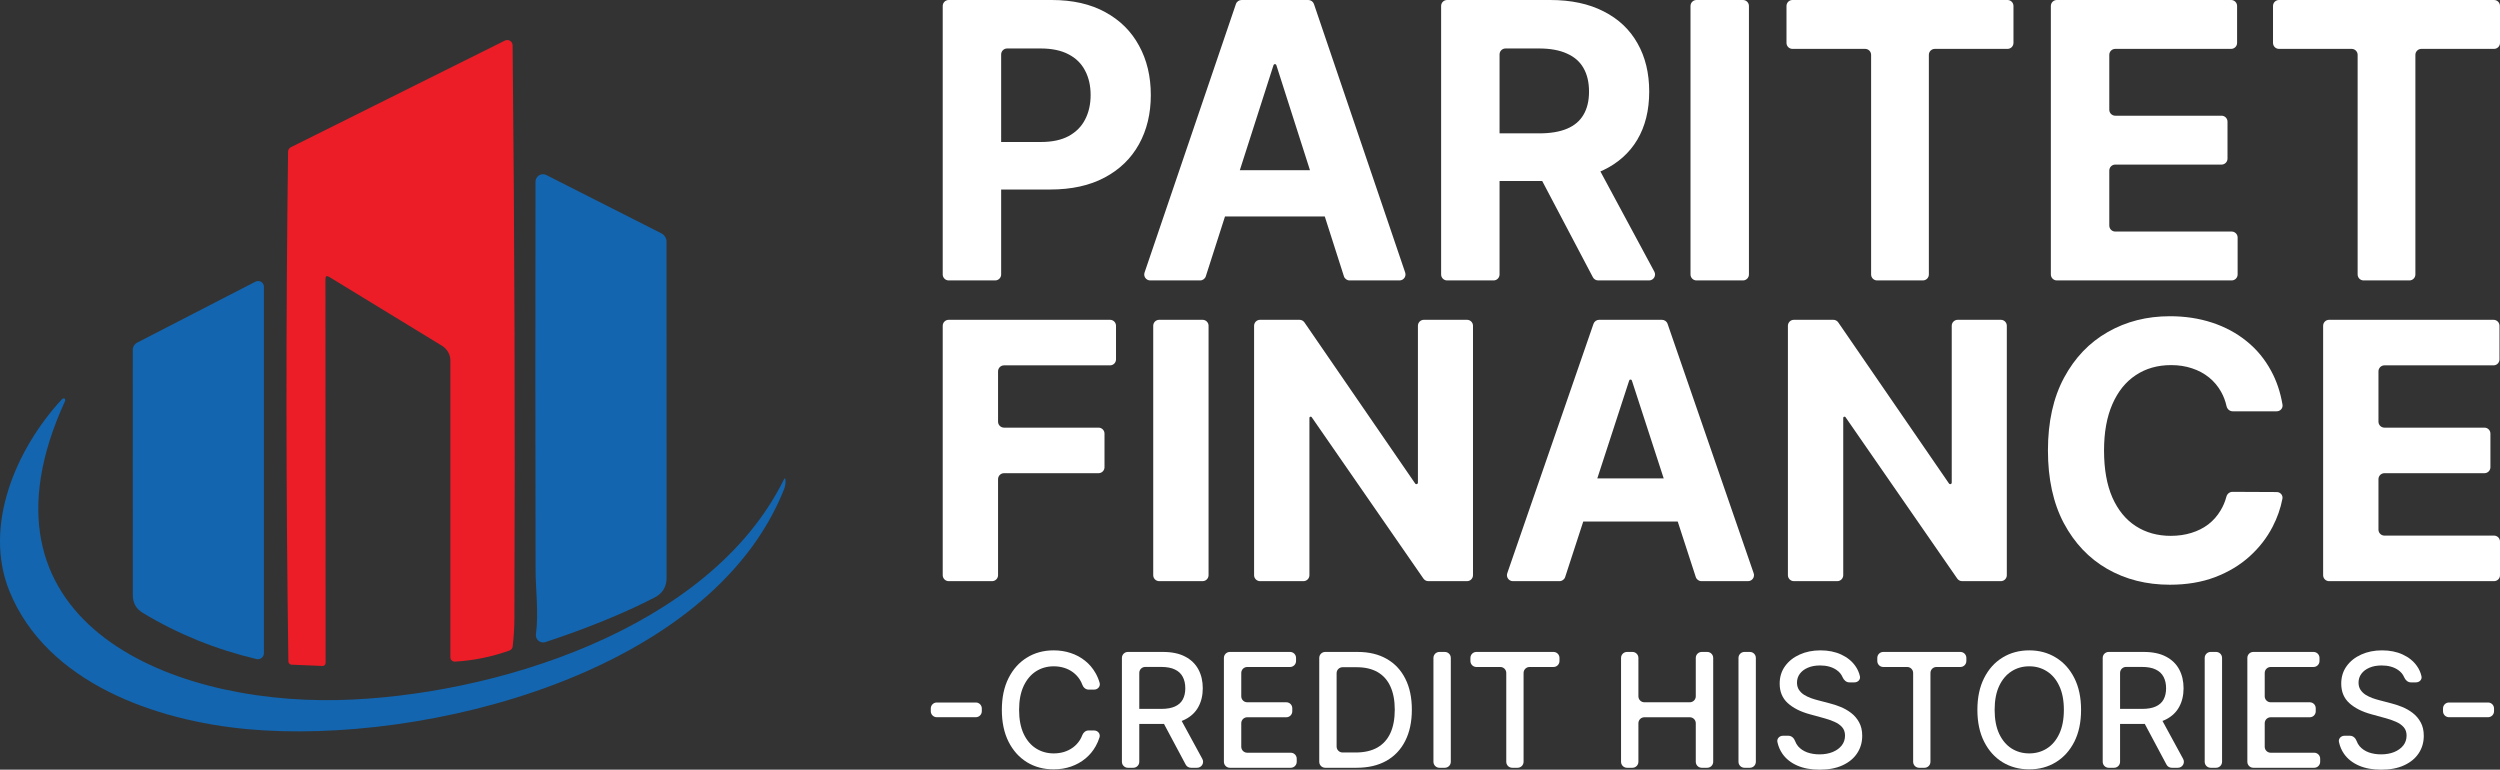
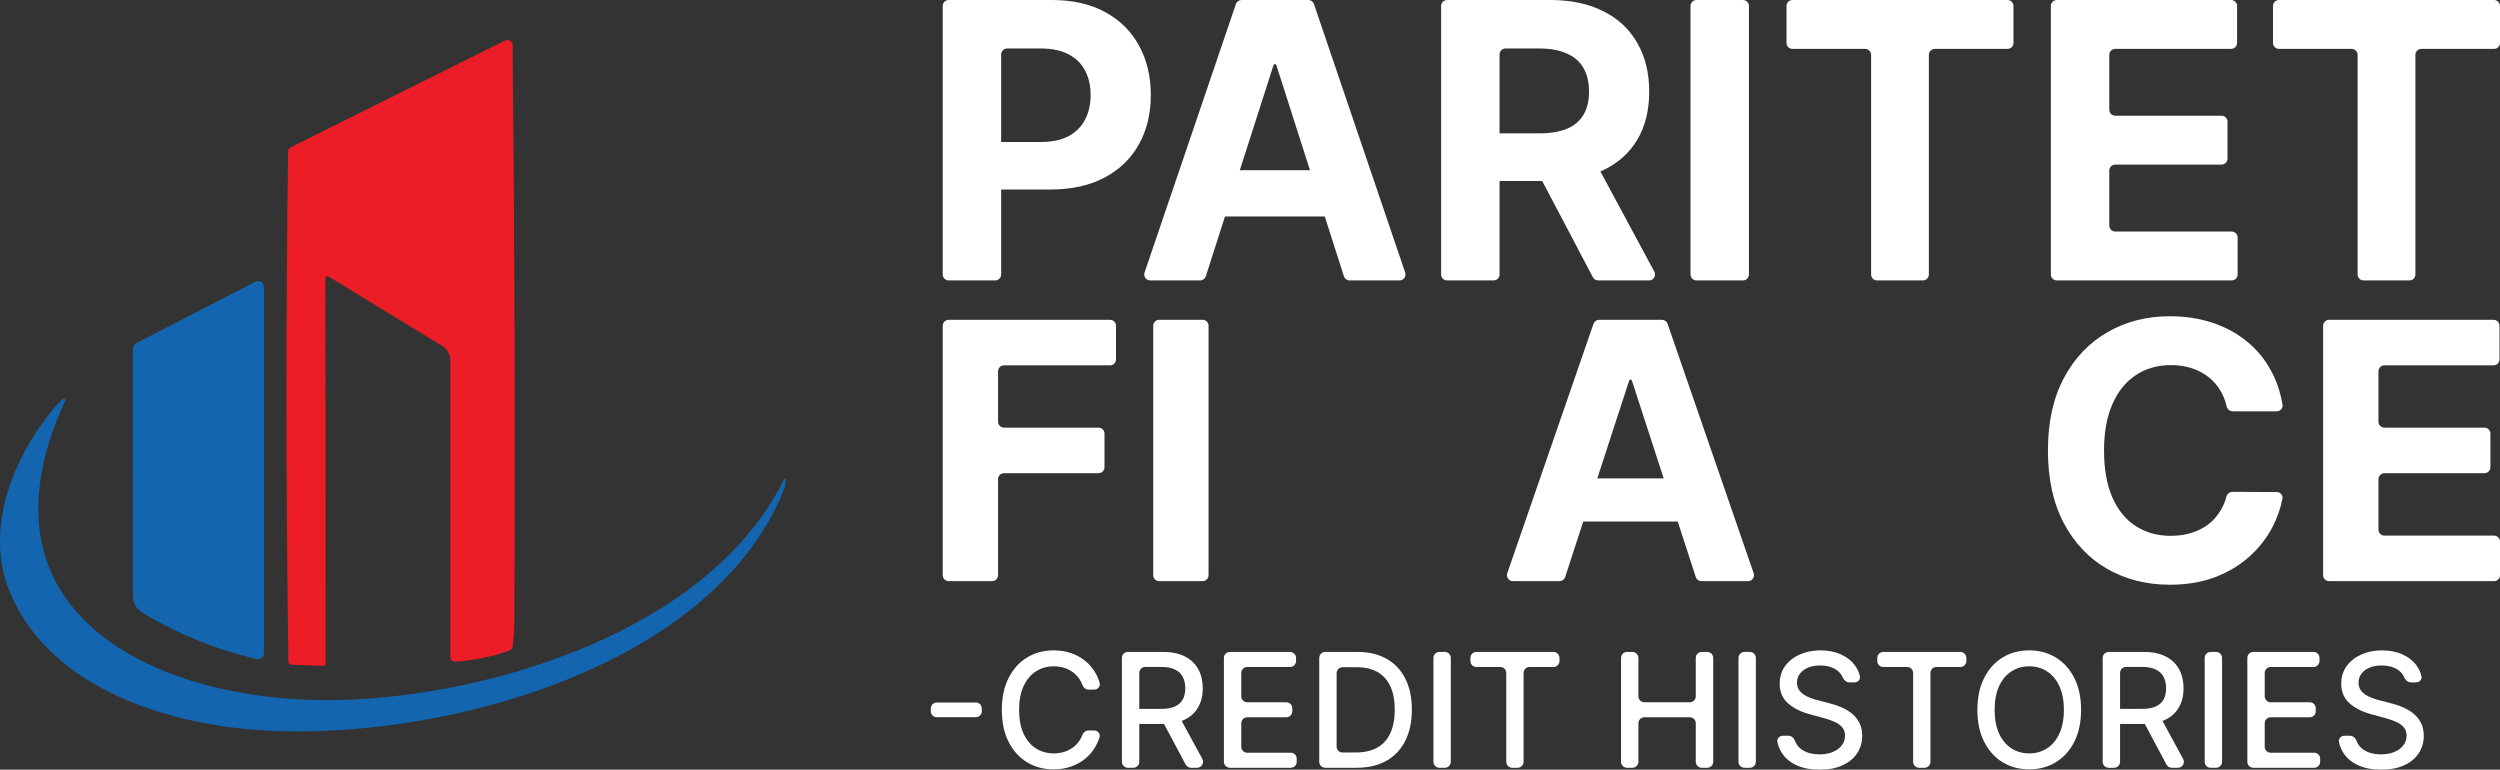
<svg xmlns="http://www.w3.org/2000/svg" width="419" height="129" viewBox="0 0 419 129" fill="none">
  <rect x="0" y="0" width="419" height="129" fill="#333333" stroke="none" />
  <path d="M54.542 46.767L54.572 111.077C54.572 111.149 54.559 111.221 54.533 111.288C54.508 111.355 54.471 111.415 54.424 111.466C54.377 111.516 54.322 111.556 54.262 111.582C54.201 111.607 54.137 111.619 54.072 111.617L48.843 111.397C48.707 111.391 48.578 111.329 48.483 111.223C48.389 111.117 48.334 110.975 48.333 110.827C47.926 82.36 47.909 53.887 48.282 25.407C48.286 25.256 48.331 25.108 48.411 24.98C48.492 24.851 48.607 24.747 48.742 24.677L84.612 6.807C84.749 6.738 84.902 6.706 85.055 6.712C85.208 6.718 85.356 6.763 85.486 6.842C85.617 6.921 85.724 7.032 85.799 7.164C85.873 7.296 85.912 7.445 85.912 7.597C86.246 39.73 86.346 71.747 86.213 103.647C86.206 105.227 86.109 106.8 85.922 108.367C85.904 108.514 85.844 108.655 85.748 108.771C85.653 108.888 85.526 108.976 85.382 109.027C82.416 110.087 79.376 110.707 76.263 110.887C76.162 110.894 76.062 110.88 75.968 110.846C75.873 110.813 75.787 110.76 75.714 110.691C75.641 110.623 75.582 110.54 75.542 110.448C75.503 110.356 75.482 110.257 75.483 110.157V60.417C75.483 59.925 75.353 59.44 75.106 59.007C74.859 58.575 74.503 58.21 74.073 57.947L55.182 46.417C54.756 46.157 54.542 46.273 54.542 46.767Z" fill="#EC1D27" />
-   <path d="M110.842 39.107C111.105 39.24 111.325 39.443 111.478 39.694C111.632 39.944 111.713 40.233 111.712 40.527L111.722 96.827C111.722 98.36 111.039 99.473 109.672 100.167C104.546 102.8 98.459 105.283 91.412 107.617C91.215 107.682 91.005 107.695 90.801 107.656C90.597 107.617 90.407 107.527 90.248 107.394C90.088 107.261 89.966 107.089 89.891 106.895C89.817 106.702 89.793 106.492 89.823 106.287C90.302 102.877 89.763 98.447 89.763 95.687C89.716 73.94 89.713 52.193 89.752 30.447C89.754 30.233 89.809 30.023 89.914 29.836C90.019 29.65 90.169 29.494 90.351 29.382C90.532 29.271 90.739 29.208 90.951 29.2C91.163 29.192 91.374 29.239 91.562 29.337L110.842 39.107Z" fill="#1365AF" />
  <path d="M23.913 102.707C22.812 102.04 22.262 101.067 22.262 99.787L22.253 58.657C22.252 58.4 22.322 58.149 22.455 57.93C22.587 57.712 22.776 57.534 23.003 57.417L42.812 47.207C42.96 47.129 43.126 47.091 43.293 47.096C43.459 47.102 43.622 47.15 43.765 47.236C43.908 47.323 44.026 47.445 44.108 47.59C44.19 47.736 44.233 47.9 44.233 48.067V109.487C44.23 109.639 44.194 109.788 44.127 109.925C44.06 110.061 43.963 110.18 43.844 110.273C43.724 110.367 43.586 110.432 43.439 110.463C43.291 110.495 43.139 110.493 42.992 110.457C36.139 108.837 29.779 106.253 23.913 102.707Z" fill="#1365AF" />
  <path d="M56.752 117.327C82.233 116.727 118.852 105.707 131.352 80.417C131.519 80.077 131.616 80.087 131.642 80.447C131.689 80.98 131.602 81.52 131.382 82.067C119.062 112.927 71.043 124.927 41.483 122.207C26.062 120.797 7.822 114.437 1.582 99.077C-2.888 88.057 2.772 75.157 10.322 66.977C10.456 66.837 10.589 66.767 10.723 66.767C10.764 66.767 10.802 66.782 10.835 66.808C10.867 66.835 10.893 66.873 10.91 66.919C10.927 66.965 10.934 67.019 10.931 67.074C10.928 67.129 10.915 67.185 10.893 67.237C-5.848 103.717 27.703 118.007 56.752 117.327Z" fill="#1365AF" />
  <path d="M159 47C158.448 47 158 46.552 158 46V1C158 0.448 158.448 0 159 0H176.275C179.788 0 182.781 0.681 185.254 2.042C187.727 3.389 189.612 5.263 190.908 7.665C192.22 10.052 192.876 12.806 192.876 15.927C192.876 19.048 192.213 21.802 190.886 24.189C189.559 26.575 187.636 28.434 185.118 29.765C182.615 31.096 179.585 31.762 176.026 31.762H165.378C164.826 31.762 164.378 31.314 164.378 30.762V24.798C164.378 24.246 164.826 23.798 165.378 23.798H174.443C176.328 23.798 177.881 23.469 179.102 22.811C180.339 22.138 181.258 21.213 181.861 20.035C182.48 18.841 182.789 17.472 182.789 15.927C182.789 14.366 182.48 13.005 181.861 11.842C181.258 10.664 180.339 9.753 179.102 9.111C177.866 8.453 176.298 8.124 174.398 8.124H168.793C168.241 8.124 167.793 8.572 167.793 9.124V46C167.793 46.552 167.346 47 166.793 47H159Z" fill="white" />
  <path d="M202.095 46.305C201.962 46.719 201.577 47 201.143 47H192.774C192.089 47 191.607 46.327 191.828 45.678L207.138 0.678C207.276 0.273 207.656 0 208.084 0H219.272C219.701 0 220.082 0.273 220.219 0.678L235.508 45.678C235.728 46.327 235.246 47 234.561 47H226.192C225.757 47 225.372 46.719 225.24 46.305L213.915 10.913C213.882 10.81 213.786 10.74 213.679 10.74V10.74C213.571 10.74 213.475 10.81 213.442 10.912L202.095 46.305ZM201.216 29.526C201.216 28.974 201.664 28.526 202.216 28.526H225.005C225.557 28.526 226.005 28.974 226.005 29.526V35.283C226.005 35.835 225.557 36.283 225.005 36.283H202.216C201.664 36.283 201.216 35.835 201.216 35.283V29.526Z" fill="white" />
  <path d="M242.532 47C241.98 47 241.532 46.552 241.532 46V1C241.532 0.448 241.98 0 242.532 0H259.807C263.305 0 266.291 0.635 268.763 1.905C271.251 3.159 273.144 4.942 274.44 7.252C275.752 9.547 276.408 12.247 276.408 15.353C276.408 18.474 275.745 21.159 274.418 23.408C273.091 25.642 271.168 27.355 268.65 28.549C266.147 29.742 263.117 30.339 259.558 30.339H248.322C247.77 30.339 247.322 29.891 247.322 29.339V23.352C247.322 22.8 247.77 22.352 248.322 22.352H257.975C259.845 22.352 261.398 22.092 262.634 21.572C263.871 21.052 264.79 20.272 265.393 19.231C266.012 18.191 266.321 16.898 266.321 15.353C266.321 13.793 266.012 12.477 265.393 11.406C264.79 10.335 263.863 9.524 262.611 8.973C261.375 8.407 259.814 8.124 257.93 8.124H252.325C251.773 8.124 251.325 8.572 251.325 9.124V46C251.325 46.552 250.878 47 250.325 47H242.532ZM265.95 25.611C266.317 25.611 266.656 25.813 266.83 26.137L277.266 45.526C277.624 46.192 277.142 47 276.385 47H267.852C267.48 47 267.14 46.794 266.967 46.466L256.757 27.077C256.406 26.411 256.889 25.611 257.641 25.611H265.95Z" fill="white" />
  <path d="M292.122 0C292.675 0 293.122 0.448 293.122 1V46C293.122 46.552 292.675 47 292.122 47H284.329C283.777 47 283.329 46.552 283.329 46V1C283.329 0.448 283.777 0 284.329 0H292.122Z" fill="white" />
  <path d="M300.416 8.193C299.863 8.193 299.416 7.745 299.416 7.193V1C299.416 0.448 299.863 0 300.416 0H336.458C337.011 0 337.458 0.448 337.458 1V7.193C337.458 7.745 337.011 8.193 336.458 8.193H324.277C323.725 8.193 323.277 8.641 323.277 9.193V46C323.277 46.552 322.829 47 322.277 47H314.597C314.045 47 313.597 46.552 313.597 46V9.193C313.597 8.641 313.149 8.193 312.597 8.193H300.416Z" fill="white" />
  <path d="M344.723 47C344.171 47 343.723 46.552 343.723 46V1C343.723 0.448 344.171 0 344.723 0H373.936C374.488 0 374.936 0.448 374.936 1V7.193C374.936 7.745 374.488 8.193 373.936 8.193H354.517C353.964 8.193 353.517 8.641 353.517 9.193V18.392C353.517 18.944 353.964 19.392 354.517 19.392H372.33C372.882 19.392 373.33 19.84 373.33 20.392V26.585C373.33 27.137 372.882 27.585 372.33 27.585H354.517C353.964 27.585 353.517 28.033 353.517 28.585V37.807C353.517 38.359 353.964 38.807 354.517 38.807H374.026C374.578 38.807 375.026 39.255 375.026 39.807V46C375.026 46.552 374.578 47 374.026 47H344.723Z" fill="white" />
  <path d="M381.957 8.193C381.405 8.193 380.957 7.745 380.957 7.193V1C380.957 0.448 381.405 0 381.957 0H418C418.552 0 419 0.448 419 1V7.193C419 7.745 418.552 8.193 418 8.193H405.819C405.267 8.193 404.819 8.641 404.819 9.193V46C404.819 46.552 404.371 47 403.819 47H396.139C395.586 47 395.139 46.552 395.139 46V9.193C395.139 8.641 394.691 8.193 394.139 8.193H381.957Z" fill="white" />
  <path d="M159 97.401C158.448 97.401 158 96.953 158 96.401V54.599C158 54.047 158.448 53.599 159 53.599H186.043C186.595 53.599 187.043 54.047 187.043 54.599V60.234C187.043 60.787 186.595 61.234 186.043 61.234H168.274C167.722 61.234 167.274 61.682 167.274 62.234V70.672C167.274 71.224 167.722 71.672 168.274 71.672H184.115C184.668 71.672 185.115 72.119 185.115 72.672V78.307C185.115 78.859 184.668 79.307 184.115 79.307H168.274C167.722 79.307 167.274 79.755 167.274 80.307V96.401C167.274 96.953 166.826 97.401 166.274 97.401H159Z" fill="white" />
  <path d="M201.555 53.599C202.107 53.599 202.555 54.047 202.555 54.599V96.401C202.555 96.953 202.107 97.401 201.555 97.401H194.281C193.729 97.401 193.281 96.953 193.281 96.401V54.599C193.281 54.047 193.729 53.599 194.281 53.599H201.555Z" fill="white" />
-   <path d="M245.874 53.599C246.426 53.599 246.874 54.047 246.874 54.599V96.401C246.874 96.953 246.426 97.401 245.874 97.401H239.388C239.06 97.401 238.752 97.24 238.566 96.97L219.843 69.923C219.804 69.866 219.739 69.832 219.67 69.832V69.832C219.553 69.832 219.459 69.927 219.459 70.043V96.401C219.459 96.953 219.011 97.401 218.459 97.401H211.185C210.633 97.401 210.185 96.953 210.185 96.401V54.599C210.185 54.047 210.633 53.599 211.185 53.599H217.798C218.127 53.599 218.435 53.761 218.622 54.032L237.182 81.037C237.229 81.105 237.307 81.146 237.39 81.146V81.146C237.53 81.146 237.643 81.033 237.643 80.894V54.599C237.643 54.047 238.091 53.599 238.643 53.599H245.874Z" fill="white" />
  <path d="M262.322 96.711C262.188 97.123 261.804 97.401 261.371 97.401H253.563C252.876 97.401 252.393 96.724 252.618 96.074L267.069 54.272C267.208 53.869 267.588 53.599 268.014 53.599H278.54C278.967 53.599 279.346 53.869 279.485 54.273L293.916 96.075C294.14 96.724 293.658 97.401 292.971 97.401H285.162C284.729 97.401 284.345 97.122 284.211 96.71L273.501 63.771C273.47 63.674 273.379 63.608 273.277 63.608V63.608C273.175 63.608 273.084 63.674 273.053 63.771L262.322 96.711ZM261.476 81.184C261.476 80.632 261.924 80.184 262.476 80.184H283.95C284.502 80.184 284.95 80.632 284.95 81.184V86.413C284.95 86.965 284.502 87.413 283.95 87.413H262.476C261.924 87.413 261.476 86.965 261.476 86.413V81.184Z" fill="white" />
-   <path d="M335.342 53.599C335.895 53.599 336.342 54.047 336.342 54.599V96.401C336.342 96.953 335.895 97.401 335.342 97.401H328.856C328.528 97.401 328.221 97.24 328.034 96.97L309.312 69.923C309.272 69.866 309.207 69.832 309.138 69.832V69.832C309.022 69.832 308.927 69.927 308.927 70.043V96.401C308.927 96.953 308.48 97.401 307.927 97.401H300.653C300.101 97.401 299.653 96.953 299.653 96.401V54.599C299.653 54.047 300.101 53.599 300.653 53.599H307.266C307.596 53.599 307.904 53.761 308.09 54.032L326.651 81.037C326.698 81.105 326.776 81.146 326.859 81.146V81.146C326.998 81.146 327.111 81.033 327.111 80.894V54.599C327.111 54.047 327.559 53.599 328.111 53.599H335.342Z" fill="white" />
  <path d="M382.548 67.82C382.648 68.411 382.181 68.934 381.582 68.934H374.195C373.696 68.934 373.28 68.566 373.171 68.08C372.975 67.21 372.677 66.418 372.277 65.704C371.748 64.749 371.07 63.936 370.242 63.266C369.414 62.596 368.457 62.083 367.372 61.726C366.301 61.37 365.137 61.191 363.881 61.191C361.61 61.191 359.633 61.755 357.948 62.881C356.263 63.993 354.957 65.619 354.028 67.758C353.1 69.882 352.636 72.463 352.636 75.5C352.636 78.623 353.1 81.246 354.028 83.371C354.971 85.495 356.284 87.099 357.969 88.183C359.654 89.267 361.603 89.808 363.816 89.808C365.059 89.808 366.208 89.644 367.265 89.317C368.336 88.989 369.285 88.511 370.113 87.884C370.942 87.242 371.627 86.465 372.169 85.552C372.593 84.858 372.918 84.089 373.143 83.247C373.268 82.778 373.679 82.431 374.163 82.433L381.584 82.467C382.182 82.47 382.647 82.994 382.535 83.582C382.227 85.198 381.678 86.768 380.887 88.29C379.93 90.144 378.638 91.805 377.01 93.273C375.396 94.728 373.469 95.883 371.227 96.738C369 97.579 366.479 98 363.667 98C359.754 98 356.256 97.116 353.172 95.348C350.102 93.58 347.674 91.02 345.89 87.67C344.119 84.319 343.234 80.262 343.234 75.5C343.234 70.723 344.133 66.66 345.932 63.309C347.732 59.958 350.173 57.406 353.257 55.652C356.342 53.884 359.811 53 363.667 53C366.208 53 368.564 53.356 370.734 54.069C372.919 54.782 374.854 55.823 376.539 57.192C378.224 58.547 379.594 60.208 380.651 62.175C381.563 63.85 382.195 65.732 382.548 67.82Z" fill="white" />
  <path d="M390.357 97.401C389.805 97.401 389.357 96.953 389.357 96.401V54.599C389.357 54.047 389.805 53.599 390.357 53.599H417.914C418.467 53.599 418.914 54.047 418.914 54.599V60.234C418.914 60.787 418.467 61.234 417.914 61.234H399.631C399.079 61.234 398.631 61.682 398.631 62.234V70.672C398.631 71.224 399.079 71.672 399.631 71.672H416.394C416.946 71.672 417.394 72.119 417.394 72.672V78.307C417.394 78.859 416.946 79.307 416.394 79.307H399.631C399.079 79.307 398.631 79.755 398.631 80.307V88.766C398.631 89.318 399.079 89.766 399.631 89.766H418C418.552 89.766 419 90.213 419 90.766V96.401C419 96.953 418.552 97.401 418 97.401H390.357Z" fill="white" />
  <path d="M163.551 117.739C164.104 117.739 164.551 118.187 164.551 118.739V119.204C164.551 119.756 164.104 120.204 163.551 120.204H157C156.448 120.204 156 119.756 156 119.204V118.739C156 118.187 156.448 117.739 157 117.739H163.551Z" fill="white" />
  <path d="M184.298 114.438C184.47 115.027 183.995 115.578 183.381 115.578H182.449C181.965 115.578 181.562 115.226 181.4 114.769C181.289 114.46 181.15 114.174 180.981 113.91C180.673 113.43 180.296 113.022 179.851 112.687C179.405 112.352 178.906 112.1 178.353 111.929C177.807 111.758 177.226 111.673 176.611 111.673C175.5 111.673 174.505 111.954 173.626 112.517C172.753 113.079 172.062 113.904 171.554 114.991C171.051 116.077 170.8 117.404 170.8 118.972C170.8 120.551 171.051 121.885 171.554 122.972C172.062 124.058 172.756 124.88 173.635 125.436C174.514 125.992 175.503 126.27 176.602 126.27C177.211 126.27 177.788 126.188 178.334 126.024C178.887 125.853 179.386 125.603 179.832 125.275C180.278 124.946 180.654 124.545 180.962 124.071C181.134 123.808 181.277 123.524 181.39 123.219C181.558 122.769 181.96 122.423 182.44 122.424L183.376 122.427C183.992 122.429 184.464 122.985 184.281 123.573C184.117 124.097 183.902 124.595 183.637 125.066C183.191 125.863 182.616 126.551 181.913 127.133C181.216 127.708 180.419 128.153 179.521 128.469C178.623 128.785 177.644 128.943 176.583 128.943C174.913 128.943 173.425 128.545 172.119 127.749C170.813 126.946 169.783 125.799 169.03 124.308C168.282 122.817 167.909 121.038 167.909 118.972C167.909 116.899 168.286 115.12 169.039 113.635C169.792 112.144 170.822 111 172.128 110.204C173.434 109.401 174.919 109 176.583 109C177.606 109 178.56 109.148 179.446 109.445C180.337 109.736 181.138 110.166 181.847 110.735C182.557 111.297 183.144 111.986 183.608 112.801C183.896 113.302 184.126 113.847 184.298 114.438Z" fill="white" />
  <path d="M189.032 128.678C188.48 128.678 188.032 128.23 188.032 127.678V110.265C188.032 109.713 188.48 109.265 189.032 109.265H194.908C196.402 109.265 197.642 109.524 198.628 110.043C199.62 110.561 200.36 111.278 200.85 112.194C201.34 113.104 201.585 114.156 201.585 115.351C201.585 116.539 201.337 117.585 200.841 118.488C200.351 119.385 199.61 120.084 198.618 120.583C197.632 121.082 196.392 121.332 194.898 121.332H190.69C190.138 121.332 189.69 120.884 189.69 120.332V119.81C189.69 119.258 190.138 118.81 190.69 118.81H194.634C195.576 118.81 196.342 118.675 196.932 118.403C197.529 118.131 197.965 117.736 198.241 117.218C198.518 116.7 198.656 116.077 198.656 115.351C198.656 114.618 198.515 113.983 198.232 113.445C197.956 112.908 197.519 112.498 196.923 112.213C196.333 111.923 195.557 111.777 194.597 111.777H191.943C191.39 111.777 190.943 112.225 190.943 112.777V127.678C190.943 128.23 190.495 128.678 189.943 128.678H189.032ZM196.96 119.919C197.326 119.919 197.663 120.12 197.838 120.441L201.515 127.2C201.878 127.866 201.395 128.678 200.637 128.678H199.604C199.235 128.678 198.896 128.474 198.722 128.148L195.117 121.39C194.762 120.724 195.245 119.919 196 119.919H196.96Z" fill="white" />
  <path d="M206.126 128.678C205.574 128.678 205.126 128.23 205.126 127.678V110.265C205.126 109.713 205.574 109.265 206.126 109.265H216.218C216.771 109.265 217.218 109.713 217.218 110.265V110.787C217.218 111.339 216.771 111.787 216.218 111.787H209.036C208.484 111.787 208.036 112.234 208.036 112.787V116.701C208.036 117.254 208.484 117.701 209.036 117.701H215.587C216.14 117.701 216.587 118.149 216.587 118.701V119.213C216.587 119.766 216.14 120.213 215.587 120.213H209.036C208.484 120.213 208.036 120.661 208.036 121.213V125.156C208.036 125.709 208.484 126.156 209.036 126.156H216.331C216.884 126.156 217.331 126.604 217.331 127.156V127.678C217.331 128.23 216.884 128.678 216.331 128.678H206.126Z" fill="white" />
  <path d="M227.35 128.678H222.106C221.553 128.678 221.106 128.23 221.106 127.678V110.265C221.106 109.713 221.553 109.265 222.106 109.265H227.547C229.437 109.265 231.06 109.654 232.416 110.431C233.773 111.202 234.812 112.311 235.534 113.758C236.262 115.199 236.626 116.927 236.626 118.943C236.626 120.965 236.259 122.703 235.524 124.156C234.796 125.61 233.741 126.728 232.36 127.512C230.979 128.289 229.309 128.678 227.35 128.678ZM224.016 125.118C224.016 125.671 224.463 126.118 225.016 126.118H227.19C228.659 126.118 229.88 125.84 230.853 125.284C231.826 124.722 232.555 123.91 233.038 122.848C233.521 121.78 233.763 120.479 233.763 118.943C233.763 117.42 233.521 116.128 233.038 115.066C232.561 114.005 231.848 113.199 230.9 112.649C229.952 112.1 228.775 111.825 227.369 111.825H225.016C224.463 111.825 224.016 112.272 224.016 112.825V125.118Z" fill="white" />
  <path d="M242.155 109.265C242.707 109.265 243.155 109.713 243.155 110.265V127.678C243.155 128.23 242.707 128.678 242.155 128.678H241.245C240.693 128.678 240.245 128.23 240.245 127.678V110.265C240.245 109.713 240.693 109.265 241.245 109.265H242.155Z" fill="white" />
  <path d="M247.442 111.787C246.89 111.787 246.442 111.339 246.442 110.787V110.265C246.442 109.713 246.89 109.265 247.442 109.265H260.369C260.922 109.265 261.369 109.713 261.369 110.265V110.787C261.369 111.339 260.922 111.787 260.369 111.787H256.351C255.799 111.787 255.351 112.234 255.351 112.787V127.678C255.351 128.23 254.904 128.678 254.351 128.678H253.451C252.898 128.678 252.451 128.23 252.451 127.678V112.787C252.451 112.234 252.003 111.787 251.451 111.787H247.442Z" fill="white" />
  <path d="M272.687 128.678C272.134 128.678 271.687 128.23 271.687 127.678V110.265C271.687 109.713 272.134 109.265 272.687 109.265H273.597C274.149 109.265 274.597 109.713 274.597 110.265V116.701C274.597 117.254 275.044 117.701 275.597 117.701H283.212C283.765 117.701 284.212 117.254 284.212 116.701V110.265C284.212 109.713 284.66 109.265 285.212 109.265H286.132C286.684 109.265 287.132 109.713 287.132 110.265V127.678C287.132 128.23 286.684 128.678 286.132 128.678H285.212C284.66 128.678 284.212 128.23 284.212 127.678V121.213C284.212 120.661 283.765 120.213 283.212 120.213H275.597C275.044 120.213 274.597 120.661 274.597 121.213V127.678C274.597 128.23 274.149 128.678 273.597 128.678H272.687Z" fill="white" />
  <path d="M293.28 109.265C293.832 109.265 294.28 109.713 294.28 110.265V127.678C294.28 128.23 293.832 128.678 293.28 128.678H292.37C291.818 128.678 291.37 128.23 291.37 127.678V110.265C291.37 109.713 291.818 109.265 292.37 109.265H293.28Z" fill="white" />
  <path d="M309.932 114.365C309.423 114.365 309.017 113.97 308.819 113.501C308.611 113.008 308.269 112.601 307.795 112.28C307.066 111.78 306.15 111.531 305.045 111.531C304.254 111.531 303.569 111.657 302.992 111.91C302.414 112.156 301.965 112.498 301.645 112.934C301.331 113.363 301.174 113.853 301.174 114.403C301.174 114.864 301.281 115.262 301.494 115.597C301.714 115.932 301.999 116.213 302.351 116.441C302.709 116.662 303.092 116.848 303.5 117C303.908 117.145 304.301 117.265 304.677 117.36L306.561 117.853C307.176 118.005 307.807 118.21 308.454 118.469C309.101 118.728 309.7 119.07 310.253 119.493C310.805 119.916 311.251 120.441 311.59 121.066C311.935 121.692 312.108 122.441 312.108 123.313C312.108 124.412 311.825 125.389 311.26 126.242C310.702 127.095 309.889 127.768 308.821 128.261C307.76 128.754 306.476 129 304.969 129C303.525 129 302.276 128.769 301.221 128.308C300.166 127.847 299.341 127.193 298.744 126.346C298.333 125.758 298.049 125.096 297.891 124.358C297.771 123.797 298.237 123.313 298.81 123.313H299.752C300.273 123.313 300.686 123.723 300.863 124.213C300.977 124.531 301.141 124.816 301.353 125.066C301.755 125.528 302.266 125.872 302.888 126.1C303.516 126.321 304.203 126.431 304.95 126.431C305.773 126.431 306.504 126.302 307.145 126.043C307.791 125.777 308.3 125.411 308.67 124.943C309.041 124.469 309.226 123.916 309.226 123.284C309.226 122.709 309.063 122.239 308.736 121.872C308.416 121.506 307.98 121.202 307.427 120.962C306.881 120.722 306.263 120.51 305.572 120.327L303.293 119.701C301.748 119.278 300.524 118.656 299.62 117.834C298.722 117.013 298.273 115.926 298.273 114.573C298.273 113.455 298.575 112.479 299.177 111.645C299.78 110.81 300.596 110.163 301.626 109.701C302.656 109.234 303.817 109 305.111 109C306.416 109 307.569 109.231 308.567 109.692C309.571 110.153 310.363 110.788 310.94 111.597C311.323 112.129 311.584 112.713 311.724 113.349C311.845 113.898 311.382 114.365 310.82 114.365H309.932Z" fill="white" />
  <path d="M315.634 111.787C315.082 111.787 314.634 111.339 314.634 110.787V110.265C314.634 109.713 315.082 109.265 315.634 109.265H328.562C329.114 109.265 329.562 109.713 329.562 110.265V110.787C329.562 111.339 329.114 111.787 328.562 111.787H324.544C323.991 111.787 323.544 112.234 323.544 112.787V127.678C323.544 128.23 323.096 128.678 322.544 128.678H321.643C321.091 128.678 320.643 128.23 320.643 127.678V112.787C320.643 112.234 320.195 111.787 319.643 111.787H315.634Z" fill="white" />
  <path d="M348.786 118.972C348.786 121.044 348.409 122.826 347.656 124.318C346.902 125.803 345.869 126.946 344.557 127.749C343.251 128.545 341.766 128.943 340.103 128.943C338.432 128.943 336.941 128.545 335.629 127.749C334.323 126.946 333.293 125.799 332.54 124.308C331.787 122.817 331.41 121.038 331.41 118.972C331.41 116.899 331.787 115.12 332.54 113.635C333.293 112.144 334.323 111 335.629 110.204C336.941 109.401 338.432 109 340.103 109C341.766 109 343.251 109.401 344.557 110.204C345.869 111 346.902 112.144 347.656 113.635C348.409 115.12 348.786 116.899 348.786 118.972ZM345.904 118.972C345.904 117.392 345.65 116.062 345.141 114.981C344.639 113.894 343.948 113.073 343.069 112.517C342.196 111.954 341.208 111.673 340.103 111.673C338.991 111.673 337.999 111.954 337.127 112.517C336.254 113.073 335.563 113.894 335.055 114.981C334.552 116.062 334.301 117.392 334.301 118.972C334.301 120.551 334.552 121.885 335.055 122.972C335.563 124.052 336.254 124.874 337.127 125.436C337.999 125.992 338.991 126.27 340.103 126.27C341.208 126.27 342.196 125.992 343.069 125.436C343.948 124.874 344.639 124.052 345.141 122.972C345.65 121.885 345.904 120.551 345.904 118.972Z" fill="white" />
  <path d="M353.414 128.678C352.862 128.678 352.414 128.23 352.414 127.678V110.265C352.414 109.713 352.862 109.265 353.414 109.265H359.289C360.783 109.265 362.023 109.524 363.009 110.043C364.001 110.561 364.742 111.278 365.232 112.194C365.721 113.104 365.966 114.156 365.966 115.351C365.966 116.539 365.718 117.585 365.222 118.488C364.733 119.385 363.992 120.084 363 120.583C362.014 121.082 360.774 121.332 359.28 121.332H355.072C354.519 121.332 354.072 120.884 354.072 120.332V119.81C354.072 119.258 354.519 118.81 355.072 118.81H359.016C359.958 118.81 360.724 118.675 361.314 118.403C361.91 118.131 362.347 117.736 362.623 117.218C362.899 116.7 363.037 116.077 363.037 115.351C363.037 114.618 362.896 113.983 362.614 113.445C362.337 112.908 361.901 112.498 361.305 112.213C360.714 111.923 359.939 111.777 358.978 111.777H356.324C355.772 111.777 355.324 112.225 355.324 112.777V127.678C355.324 128.23 354.876 128.678 354.324 128.678H353.414ZM361.341 119.919C361.707 119.919 362.044 120.12 362.22 120.441L365.897 127.2C366.259 127.866 365.777 128.678 365.018 128.678H363.986C363.617 128.678 363.277 128.474 363.104 128.148L359.499 121.39C359.144 120.724 359.626 119.919 360.381 119.919H361.341Z" fill="white" />
  <path d="M371.418 109.265C371.97 109.265 372.418 109.713 372.418 110.265V127.678C372.418 128.23 371.97 128.678 371.418 128.678H370.507C369.955 128.678 369.507 128.23 369.507 127.678V110.265C369.507 109.713 369.955 109.265 370.507 109.265H371.418Z" fill="white" />
  <path d="M377.656 128.678C377.103 128.678 376.656 128.23 376.656 127.678V110.265C376.656 109.713 377.103 109.265 377.656 109.265H387.748C388.3 109.265 388.748 109.713 388.748 110.265V110.787C388.748 111.339 388.3 111.787 387.748 111.787H380.566C380.013 111.787 379.566 112.234 379.566 112.787V116.701C379.566 117.254 380.013 117.701 380.566 117.701H387.117C387.669 117.701 388.117 118.149 388.117 118.701V119.213C388.117 119.766 387.669 120.213 387.117 120.213H380.566C380.013 120.213 379.566 120.661 379.566 121.213V125.156C379.566 125.709 380.013 126.156 380.566 126.156H387.861C388.413 126.156 388.861 126.604 388.861 127.156V127.678C388.861 128.23 388.413 128.678 387.861 128.678H377.656Z" fill="white" />
  <path d="M404.049 114.365C403.54 114.365 403.134 113.97 402.936 113.501C402.728 113.008 402.387 112.601 401.912 112.28C401.184 111.78 400.267 111.531 399.162 111.531C398.371 111.531 397.687 111.657 397.109 111.91C396.531 112.156 396.082 112.498 395.762 112.934C395.448 113.363 395.291 113.853 395.291 114.403C395.291 114.864 395.398 115.262 395.611 115.597C395.831 115.932 396.117 116.213 396.468 116.441C396.826 116.662 397.209 116.848 397.617 117C398.026 117.145 398.418 117.265 398.795 117.36L400.678 117.853C401.294 118.005 401.925 118.21 402.571 118.469C403.218 118.728 403.818 119.07 404.37 119.493C404.923 119.916 405.368 120.441 405.707 121.066C406.053 121.692 406.225 122.441 406.225 123.313C406.225 124.412 405.943 125.389 405.378 126.242C404.819 127.095 404.006 127.768 402.939 128.261C401.877 128.754 400.593 129 399.087 129C397.643 129 396.393 128.769 395.338 128.308C394.284 127.847 393.458 127.193 392.861 126.346C392.451 125.758 392.166 125.096 392.009 124.358C391.889 123.797 392.354 123.313 392.928 123.313H393.869C394.391 123.313 394.803 123.723 394.98 124.213C395.095 124.531 395.258 124.816 395.47 125.066C395.872 125.528 396.384 125.872 397.005 126.1C397.633 126.321 398.321 126.431 399.068 126.431C399.89 126.431 400.622 126.302 401.262 126.043C401.909 125.777 402.417 125.411 402.788 124.943C403.158 124.469 403.343 123.916 403.343 123.284C403.343 122.709 403.18 122.239 402.854 121.872C402.534 121.506 402.097 121.202 401.545 120.962C400.998 120.722 400.38 120.51 399.689 120.327L397.41 119.701C395.866 119.278 394.641 118.656 393.737 117.834C392.839 117.013 392.391 115.926 392.391 114.573C392.391 113.455 392.692 112.479 393.295 111.645C393.897 110.81 394.714 110.163 395.743 109.701C396.773 109.234 397.935 109 399.228 109C400.534 109 401.686 109.231 402.684 109.692C403.689 110.153 404.48 110.788 405.058 111.597C405.44 112.129 405.701 112.713 405.842 113.349C405.962 113.898 405.499 114.365 404.937 114.365H404.049Z" fill="white" />
-   <path d="M417 117.739C417.552 117.739 418 118.187 418 118.739V119.204C418 119.756 417.552 120.204 417 120.204H410.449C409.896 120.204 409.449 119.756 409.449 119.204V118.739C409.449 118.187 409.896 117.739 410.449 117.739H417Z" fill="white" />
</svg>